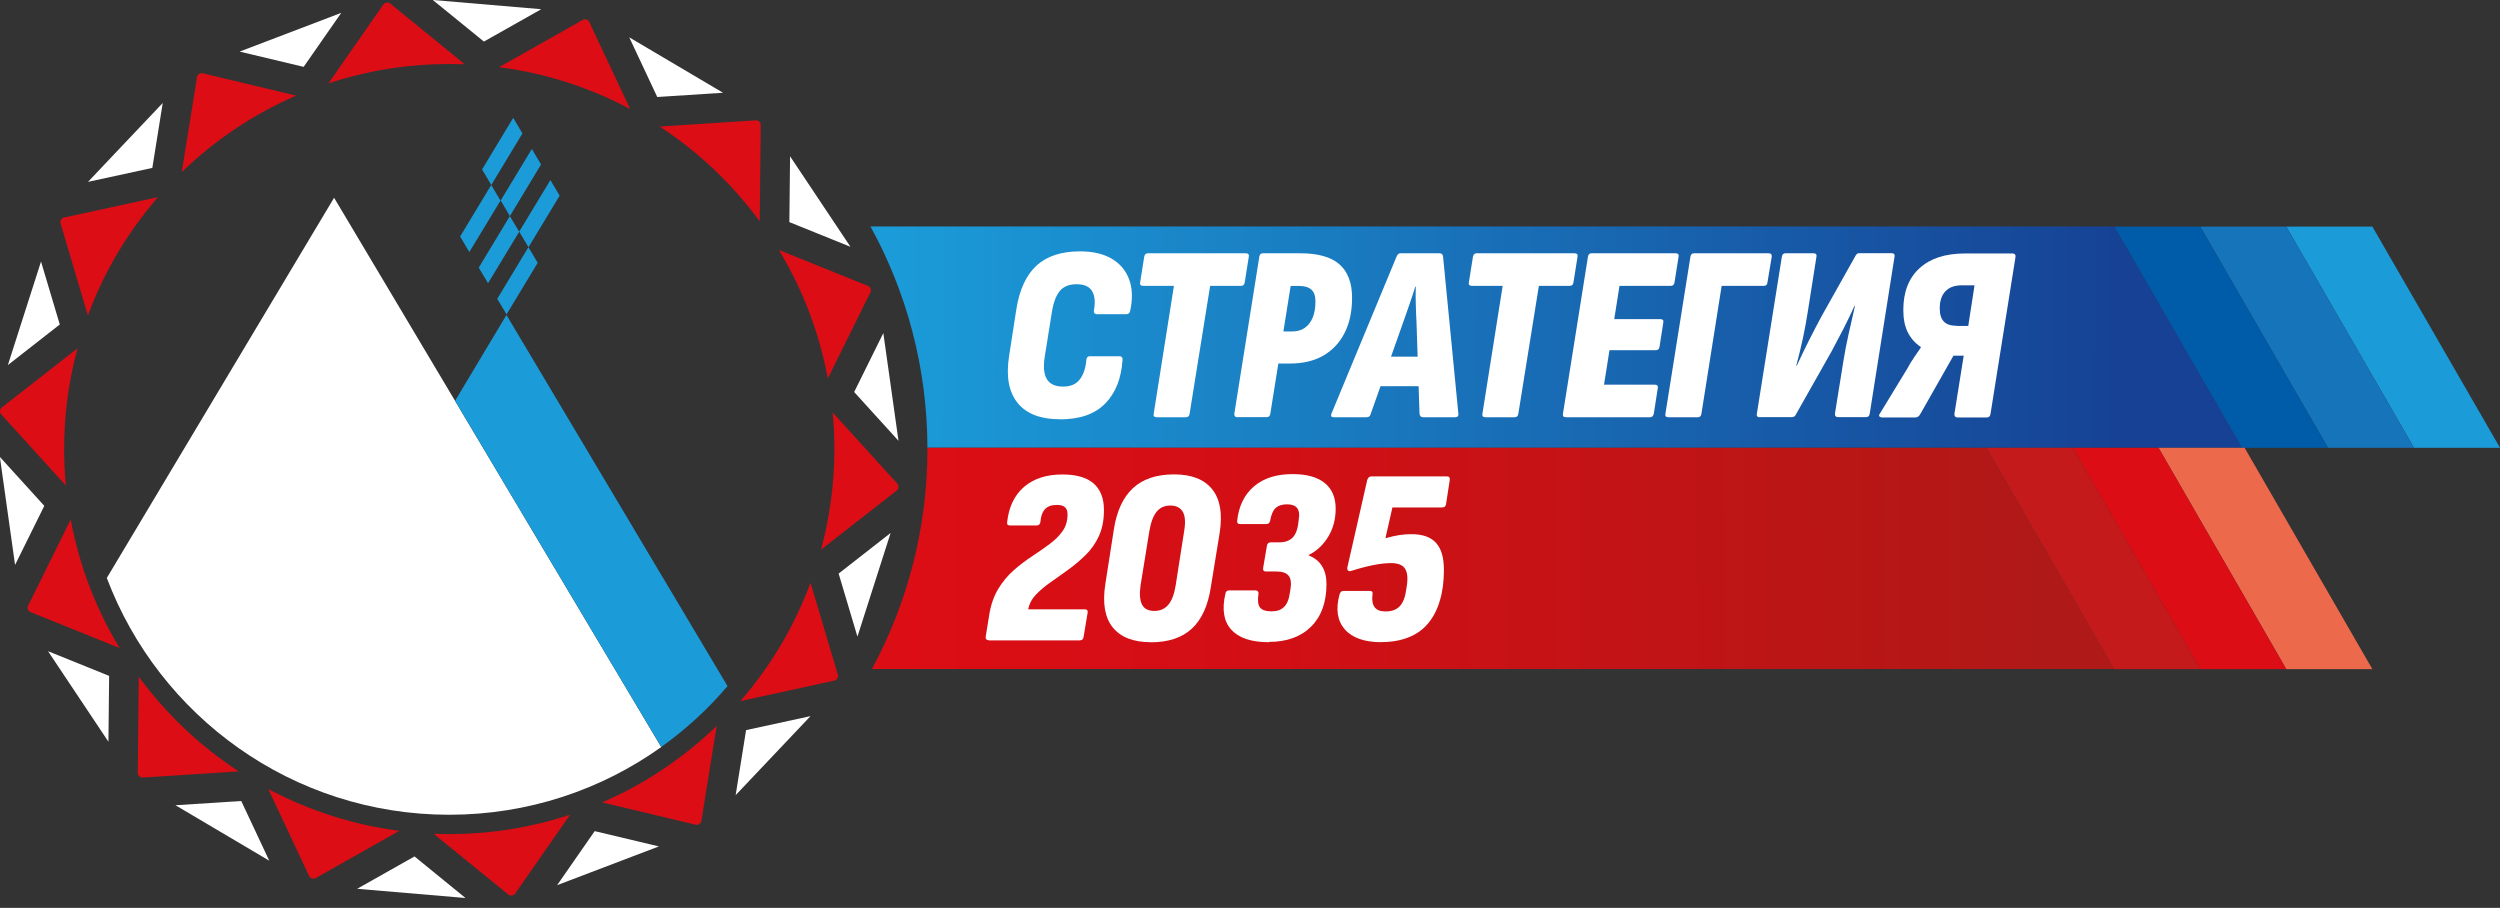
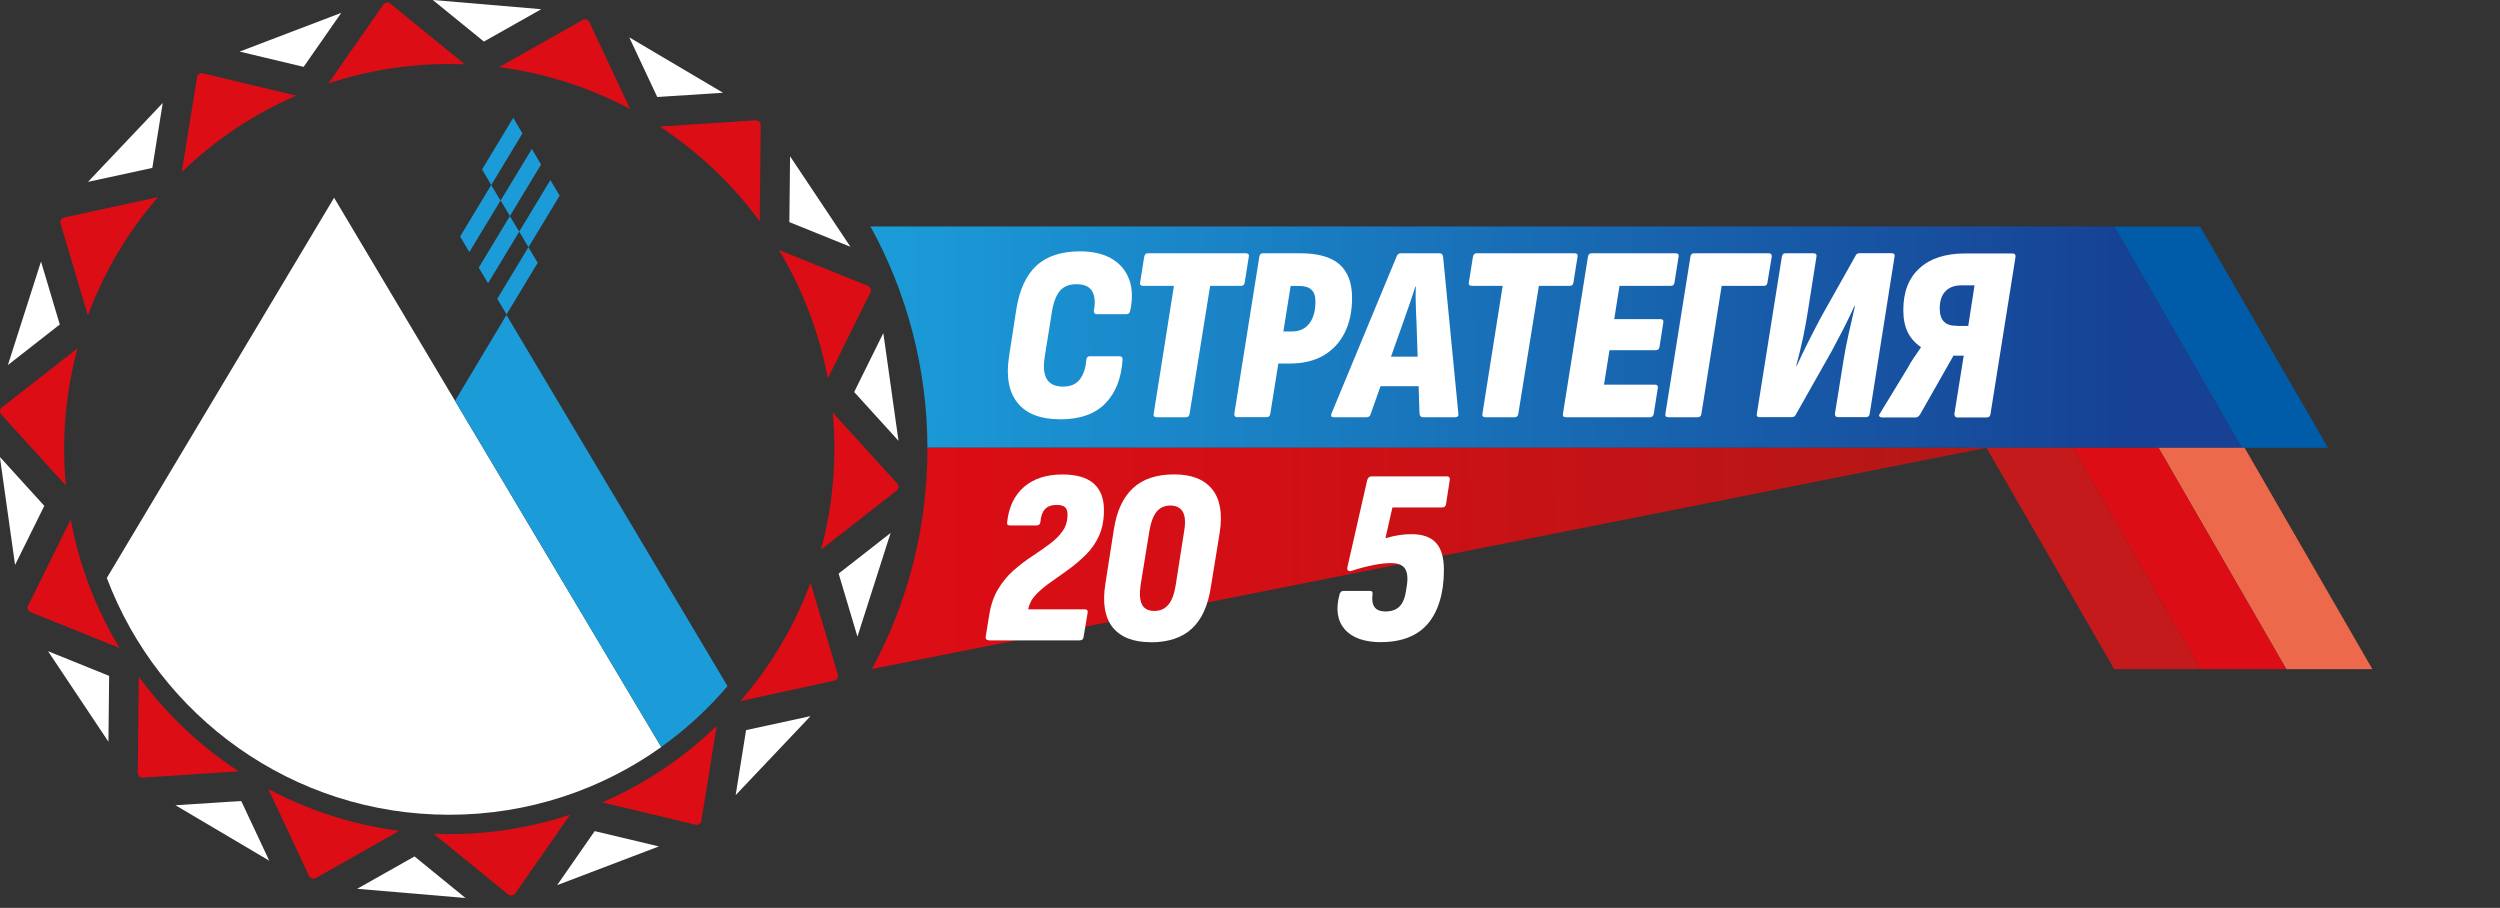
<svg xmlns="http://www.w3.org/2000/svg" width="190" height="69" viewBox="0 0 190 69" fill="none">
  <rect x="0" y="0" width="190" height="69" fill="#333333" stroke="none" />
-   <path d="M180.299 17.22H173.757L183.466 34.032H190L180.299 17.22Z" fill="#1B9CD9" />
-   <path d="M167.215 17.22L176.924 34.032H183.466L173.757 17.22H167.215Z" fill="#1674BA" />
  <path d="M160.681 17.22L170.382 34.032H176.924L167.215 17.22H160.681Z" fill="#005CA9" />
  <path d="M170.39 34.032L160.681 17.212H66.157C68.901 22.201 70.47 27.936 70.485 34.024" fill="url(#paint0_linear_14_46)" />
-   <path d="M150.964 34.032H70.485C70.485 34.032 70.485 34.093 70.485 34.124C70.485 40.174 68.955 45.87 66.265 50.844H160.681L150.971 34.032H150.964Z" fill="url(#paint1_linear_14_46)" />
+   <path d="M150.964 34.032H70.485C70.485 34.032 70.485 34.093 70.485 34.124C70.485 40.174 68.955 45.87 66.265 50.844L150.971 34.032H150.964Z" fill="url(#paint1_linear_14_46)" />
  <path d="M80.548 31.864C79.079 31.864 78.003 31.449 77.335 30.619C76.666 29.788 76.451 28.605 76.689 27.075L77.242 23.5C77.481 22.001 77.996 20.902 78.78 20.179C79.564 19.464 80.671 19.103 82.085 19.103C83.046 19.103 83.846 19.288 84.484 19.657C85.114 20.026 85.56 20.548 85.814 21.232C86.067 21.917 86.09 22.716 85.891 23.631C85.852 23.792 85.767 23.877 85.621 23.877H83.361C83.2 23.877 83.123 23.792 83.131 23.631C83.254 23 83.215 22.501 83.008 22.14C82.8 21.778 82.4 21.601 81.816 21.601C81.27 21.601 80.855 21.763 80.571 22.086C80.287 22.409 80.079 22.924 79.956 23.639L79.402 27.098C79.279 27.874 79.333 28.443 79.564 28.82C79.794 29.197 80.21 29.381 80.794 29.381C81.378 29.381 81.785 29.197 82.07 28.828C82.347 28.459 82.516 27.966 82.562 27.344C82.585 27.167 82.669 27.075 82.808 27.075H85.068C85.245 27.075 85.329 27.167 85.314 27.344C85.222 28.751 84.791 29.858 83.999 30.665C83.215 31.472 82.062 31.872 80.54 31.872L80.548 31.864Z" fill="white" />
  <path d="M87.912 31.71C87.72 31.71 87.643 31.618 87.682 31.441L89.219 21.724H86.882C86.69 21.724 86.613 21.632 86.652 21.455L86.959 19.518C86.998 19.341 87.082 19.249 87.228 19.249H94.677C94.869 19.249 94.946 19.341 94.908 19.518L94.6 21.455C94.577 21.632 94.485 21.724 94.331 21.724H91.971L90.411 31.441C90.388 31.618 90.295 31.71 90.142 31.71H87.897H87.912Z" fill="white" />
  <path d="M94.055 31.71C93.878 31.71 93.793 31.618 93.808 31.441L95.707 19.518C95.73 19.341 95.823 19.249 95.976 19.249H98.805C100.158 19.249 101.158 19.526 101.796 20.087C102.434 20.648 102.757 21.494 102.757 22.631C102.757 23.662 102.572 24.546 102.195 25.291C101.819 26.037 101.281 26.613 100.581 27.021C99.874 27.428 99.028 27.628 98.044 27.628H97.153L96.545 31.433C96.522 31.61 96.43 31.703 96.276 31.703H94.055V31.71ZM97.537 25.191H98.206C98.582 25.191 98.905 25.099 99.166 24.915C99.428 24.73 99.628 24.469 99.766 24.138C99.904 23.8 99.974 23.392 99.974 22.908C99.974 22.493 99.866 22.186 99.659 22.009C99.451 21.824 99.144 21.732 98.736 21.732H98.09L97.537 25.191Z" fill="white" />
  <path d="M101.357 31.71C101.181 31.71 101.127 31.618 101.188 31.441L106.131 19.518C106.193 19.341 106.293 19.249 106.439 19.249H109.406C109.567 19.249 109.66 19.341 109.675 19.518L110.836 31.441C110.859 31.618 110.782 31.71 110.59 31.71H108.153C107.992 31.71 107.899 31.618 107.884 31.441L107.653 24.461C107.63 24.015 107.607 23.569 107.6 23.123C107.584 22.678 107.584 22.224 107.6 21.786H107.561C107.423 22.232 107.277 22.678 107.123 23.123C106.969 23.577 106.815 24.023 106.646 24.484L104.179 31.441C104.14 31.618 104.04 31.71 103.871 31.71H101.365H101.357ZM104.478 29.35L105.24 27.105H108.092L108.168 29.35H104.478Z" fill="white" />
  <path d="M112.896 31.71C112.704 31.71 112.627 31.618 112.665 31.441L114.203 21.724H111.866C111.674 21.724 111.597 21.632 111.635 21.455L111.943 19.518C111.981 19.341 112.066 19.249 112.212 19.249H119.661C119.853 19.249 119.93 19.341 119.892 19.518L119.584 21.455C119.561 21.632 119.469 21.724 119.315 21.724H116.955L115.394 31.441C115.371 31.618 115.279 31.71 115.125 31.71H112.881H112.896Z" fill="white" />
  <path d="M119.015 31.71C118.823 31.71 118.746 31.618 118.785 31.441L120.683 19.518C120.706 19.341 120.799 19.249 120.952 19.249H127.341C127.533 19.249 127.61 19.341 127.571 19.518L127.264 21.455C127.241 21.632 127.148 21.724 126.995 21.724H123.082L122.682 24.253H126.18C126.372 24.253 126.449 24.346 126.41 24.523L126.126 26.345C126.103 26.521 126.011 26.613 125.857 26.613H122.321L121.906 29.235H125.765C125.942 29.235 126.018 29.32 125.995 29.481L125.688 31.441C125.649 31.618 125.557 31.71 125.403 31.71H119.015Z" fill="white" />
  <path d="M126.802 31.71C126.61 31.71 126.533 31.618 126.572 31.441L128.471 19.518C128.494 19.341 128.586 19.249 128.74 19.249H134.405C134.597 19.249 134.674 19.341 134.651 19.518L134.328 21.455C134.313 21.632 134.228 21.724 134.059 21.724H130.846L129.309 31.441C129.286 31.618 129.193 31.71 129.04 31.71H126.795H126.802Z" fill="white" />
  <path d="M133.752 31.71C133.56 31.71 133.483 31.618 133.521 31.441L135.42 19.518C135.443 19.341 135.535 19.249 135.689 19.249H137.818C138.011 19.249 138.087 19.341 138.049 19.518L137.403 23.623C137.303 24.292 137.173 24.984 137.027 25.683C136.873 26.383 136.704 27.09 136.512 27.805H136.55C136.842 27.175 137.15 26.537 137.472 25.891C137.795 25.253 138.118 24.63 138.449 24.015L140.993 19.487C141.032 19.41 141.07 19.349 141.116 19.311C141.162 19.264 141.224 19.241 141.316 19.241H143.753C143.945 19.241 144.022 19.334 143.984 19.51L142.1 31.433C142.077 31.61 141.985 31.703 141.831 31.703H139.702C139.525 31.703 139.44 31.61 139.456 31.433L140.102 27.421C140.201 26.79 140.332 26.106 140.494 25.384C140.655 24.661 140.816 23.954 140.978 23.254H140.939C140.67 23.838 140.394 24.423 140.094 25.007C139.794 25.591 139.502 26.145 139.21 26.683L136.512 31.456C136.489 31.518 136.45 31.579 136.396 31.626C136.342 31.68 136.273 31.703 136.189 31.703H133.752V31.71Z" fill="white" />
  <path d="M142.977 31.71C142.9 31.71 142.854 31.68 142.823 31.626C142.8 31.572 142.807 31.51 142.861 31.449L144.937 28.043C145.098 27.736 145.275 27.451 145.452 27.19C145.629 26.921 145.806 26.667 145.982 26.414V26.375C145.536 26.068 145.206 25.691 144.983 25.238C144.76 24.784 144.652 24.223 144.652 23.562C144.652 22.193 145.06 21.133 145.882 20.387C146.697 19.641 147.85 19.264 149.334 19.264H152.947C153.124 19.264 153.201 19.357 153.178 19.534L151.279 31.456C151.256 31.633 151.164 31.726 151.01 31.726H148.765C148.604 31.726 148.527 31.633 148.535 31.456L149.242 27.029H148.465L145.936 31.48C145.844 31.641 145.729 31.726 145.575 31.726H142.992L142.977 31.71ZM148.711 24.769H149.588L150.064 21.686H149.057C148.55 21.686 148.15 21.832 147.858 22.132C147.566 22.432 147.42 22.87 147.42 23.454C147.42 23.884 147.52 24.215 147.727 24.43C147.927 24.653 148.258 24.761 148.719 24.761L148.711 24.769Z" fill="white" />
  <path d="M75.144 48.652C74.967 48.652 74.89 48.56 74.913 48.383L75.182 46.73C75.305 45.954 75.536 45.301 75.866 44.755C76.197 44.209 76.589 43.74 77.042 43.34C77.496 42.941 77.965 42.587 78.434 42.279C78.903 41.972 79.341 41.664 79.756 41.357C80.171 41.05 80.502 40.727 80.755 40.365C81.009 40.012 81.132 39.589 81.132 39.089C81.132 38.851 81.071 38.666 80.94 38.551C80.817 38.428 80.602 38.374 80.309 38.374C79.918 38.374 79.618 38.482 79.418 38.697C79.218 38.912 79.103 39.235 79.072 39.666C79.049 39.843 78.949 39.935 78.787 39.935H76.75C76.589 39.935 76.512 39.85 76.543 39.689C76.666 38.52 77.104 37.629 77.834 36.998C78.572 36.368 79.541 36.06 80.74 36.06C81.793 36.06 82.577 36.283 83.108 36.737C83.63 37.191 83.9 37.859 83.9 38.759C83.9 39.52 83.776 40.173 83.523 40.727C83.269 41.28 82.939 41.757 82.523 42.164C82.108 42.572 81.678 42.941 81.209 43.279C80.748 43.617 80.302 43.932 79.871 44.232C79.441 44.532 79.064 44.847 78.749 45.17C78.434 45.501 78.226 45.877 78.142 46.308H82.454C82.616 46.308 82.685 46.392 82.662 46.554L82.354 48.399C82.339 48.575 82.239 48.668 82.047 48.668H75.128L75.144 48.652Z" fill="white" />
  <path d="M87.451 48.807C86.136 48.807 85.176 48.43 84.568 47.684C83.969 46.939 83.776 45.832 84.007 44.379L84.653 40.236C84.868 38.844 85.352 37.799 86.106 37.099C86.859 36.4 87.905 36.054 89.234 36.054C90.564 36.054 91.518 36.43 92.125 37.184C92.732 37.937 92.924 39.044 92.694 40.505L92.025 44.61C91.81 46.032 91.326 47.085 90.58 47.777C89.834 48.469 88.789 48.815 87.443 48.815L87.451 48.807ZM87.736 46.431C88.181 46.431 88.535 46.27 88.796 45.955C89.065 45.64 89.242 45.148 89.35 44.494L89.996 40.366C90.111 39.697 90.072 39.205 89.888 38.89C89.703 38.583 89.388 38.421 88.95 38.421C88.512 38.421 88.158 38.575 87.905 38.89C87.651 39.198 87.466 39.69 87.351 40.366L86.682 44.494C86.59 45.155 86.629 45.64 86.798 45.955C86.959 46.27 87.274 46.431 87.728 46.431H87.736Z" fill="white" />
-   <path d="M96.438 48.807C95.108 48.807 94.154 48.492 93.578 47.854C93.001 47.223 92.855 46.309 93.132 45.117C93.155 44.956 93.255 44.871 93.416 44.871H95.415C95.577 44.871 95.653 44.956 95.646 45.117C95.569 45.624 95.607 45.978 95.761 46.17C95.915 46.37 96.215 46.462 96.653 46.462C97.045 46.462 97.36 46.355 97.583 46.132C97.814 45.909 97.96 45.563 98.021 45.094L98.075 44.786C98.152 44.302 98.106 43.956 97.929 43.749C97.76 43.541 97.452 43.433 97.006 43.433H96.207C96.046 43.433 95.969 43.341 95.999 43.164L96.284 41.489C96.307 41.312 96.407 41.219 96.568 41.219H97.199C97.491 41.219 97.737 41.173 97.937 41.073C98.136 40.981 98.298 40.827 98.413 40.627C98.528 40.428 98.613 40.166 98.659 39.851L98.698 39.528C98.851 38.729 98.559 38.329 97.821 38.329C97.429 38.329 97.137 38.429 96.937 38.621C96.737 38.813 96.607 39.136 96.53 39.582C96.491 39.743 96.399 39.828 96.245 39.828H94.231C94.078 39.828 94.008 39.743 94.024 39.582C94.147 38.452 94.577 37.583 95.308 36.961C96.038 36.338 97.014 36.031 98.244 36.031C99.297 36.031 100.104 36.253 100.666 36.699C101.227 37.145 101.511 37.799 101.511 38.66C101.511 39.444 101.327 40.151 100.958 40.766C100.589 41.389 100.097 41.858 99.474 42.173L99.459 42.211C100.358 42.565 100.812 43.295 100.812 44.394C100.812 45.763 100.427 46.839 99.651 47.615C98.874 48.392 97.806 48.784 96.438 48.784V48.807Z" fill="white" />
  <path d="M105.001 48.807C103.71 48.807 102.78 48.484 102.203 47.831C101.634 47.177 101.503 46.293 101.803 45.178C101.857 45.002 101.949 44.909 102.088 44.909H104.102C104.279 44.909 104.348 45.002 104.309 45.178C104.256 45.609 104.309 45.932 104.471 46.147C104.632 46.362 104.901 46.47 105.301 46.47C105.77 46.47 106.131 46.339 106.385 46.07C106.639 45.801 106.8 45.371 106.877 44.779L106.931 44.433C107.008 43.864 106.946 43.449 106.762 43.187C106.569 42.926 106.223 42.795 105.716 42.795C105.339 42.795 104.901 42.842 104.402 42.941C103.91 43.034 103.356 43.18 102.749 43.372C102.626 43.426 102.526 43.418 102.457 43.364C102.388 43.31 102.372 43.211 102.411 43.072L103.91 36.476C103.971 36.3 104.071 36.207 104.217 36.207H109.975C110.136 36.207 110.206 36.3 110.182 36.476L109.898 38.321C109.875 38.483 109.775 38.567 109.591 38.567H105.824L105.293 40.904C105.701 40.789 106.047 40.712 106.346 40.666C106.646 40.62 106.954 40.597 107.269 40.597C108.107 40.597 108.73 40.812 109.129 41.25C109.537 41.688 109.737 42.373 109.737 43.31C109.737 44.187 109.637 44.963 109.429 45.647C109.229 46.331 108.929 46.908 108.537 47.377C108.145 47.846 107.653 48.2 107.054 48.438C106.454 48.676 105.77 48.799 104.978 48.799L105.001 48.807Z" fill="white" />
  <path d="M170.59 34.032H164.048L173.757 50.852H180.299L170.59 34.032Z" fill="#ED694B" />
  <path d="M157.513 34.032L167.215 50.852H173.757L164.048 34.032H157.513Z" fill="#DC0D15" />
  <path d="M150.971 34.032L160.681 50.852H167.215L157.513 34.032H150.971Z" fill="#C51A1B" />
  <path d="M22.509 7.265C19.264 8.671 16.32 10.655 13.814 13.076L14.99 5.766L15.129 5.619L15.321 5.55L22.509 7.265ZM44.748 1.584L44.579 1.484L44.371 1.468L37.929 5.104C41.489 5.566 44.848 6.665 47.892 8.287L44.748 1.591V1.584ZM4.782 16.543L4.635 16.697L4.574 16.889L6.68 23.977C7.91 20.648 9.724 17.612 12.008 14.983L4.782 16.551V16.543ZM66.196 22.132L66.165 21.932L66.049 21.763L59.192 18.995C60.984 21.947 62.26 25.245 62.913 28.766L66.188 22.14L66.196 22.132ZM2.091 46.116L2.122 46.316L2.237 46.485L9.094 49.253C7.303 46.301 6.027 43.003 5.373 39.482L2.099 46.109L2.091 46.116ZM63.505 51.705L63.643 51.559L63.705 51.367L61.599 44.287C60.369 47.615 58.554 50.652 56.271 53.281L63.505 51.705ZM52.966 62.698L53.15 62.629L53.289 62.483L54.465 55.172C51.959 57.593 49.014 59.577 45.77 60.984L52.958 62.698H52.966ZM23.539 66.665L23.708 66.764L23.908 66.78L30.35 63.144C26.79 62.682 23.431 61.583 20.387 59.961L23.531 66.657L23.539 66.665ZM35.316 4.881L29.581 0.208L29.381 0.192L29.189 0.269L24.961 6.334C27.851 5.381 30.934 4.866 34.139 4.866C34.532 4.866 34.923 4.874 35.316 4.889V4.881ZM10.547 51.436L10.47 58.831L10.585 59L10.762 59.1L18.142 58.624C15.198 56.702 12.623 54.257 10.547 51.428V51.436ZM57.739 16.812L57.816 9.409L57.701 9.24L57.524 9.14L50.137 9.617C53.081 11.539 55.656 13.983 57.732 16.812H57.739ZM32.956 63.367L38.698 68.04L38.906 68.056L39.098 67.987L43.326 61.921C40.435 62.875 37.353 63.39 34.147 63.39C33.747 63.39 33.355 63.382 32.963 63.367H32.956ZM62.398 41.773L68.225 37.222L68.287 37.03L68.256 36.822L63.282 31.349C63.367 32.264 63.413 33.186 63.413 34.116C63.413 36.761 63.059 39.328 62.398 41.765V41.773ZM5.888 26.475L0.061 31.026L0 31.218L0.031 31.426L5.004 36.899C4.92 35.984 4.874 35.062 4.874 34.132C4.874 31.487 5.227 28.92 5.888 26.483V26.475Z" fill="#DC0D15" />
  <path d="M27.144 67.549L31.503 65.089L35.377 68.248L27.144 67.549ZM45.201 63.167L50.075 64.328L42.342 67.272L45.201 63.159V63.167ZM13.337 61.199L18.334 60.876L20.463 65.412L13.337 61.199ZM56.709 55.487L61.598 54.426L55.91 60.43L56.702 55.487H56.709ZM3.651 49.491L8.294 51.367L8.241 56.371L3.651 49.491ZM63.743 43.587L67.687 40.505L65.165 48.384L63.735 43.587H63.743ZM-0 34.739L3.367 38.444L1.145 42.934L-0.008 34.739H-0ZM64.912 29.804L67.133 25.314L68.286 33.501L64.919 29.796L64.912 29.804ZM3.113 19.864L4.543 24.661L0.599 27.744L3.121 19.864H3.113ZM59.992 16.881L60.045 11.877L64.635 18.757L59.992 16.881ZM12.369 7.818L11.577 12.761L6.688 13.822L12.376 7.818H12.369ZM47.823 2.837L54.949 7.049L49.952 7.372L47.823 2.837ZM18.211 3.921L25.937 0.976L23.077 5.081L18.211 3.921ZM32.894 0L41.135 0.7L36.776 3.159L32.894 0Z" fill="white" />
  <path d="M50.26 56.771C45.717 60.015 40.151 61.921 34.139 61.921C22.232 61.921 12.085 54.442 8.118 43.925L25.391 15.029L34.585 30.465L50.252 56.771H50.26Z" fill="white" />
  <path d="M55.295 52.151L50.406 43.941L50.39 43.918L38.49 23.938L34.585 30.465L50.252 56.771C52.112 55.441 53.804 53.896 55.28 52.158L55.295 52.151ZM40.866 19.972L38.498 23.892L37.791 22.708L40.159 18.788L40.858 19.964L40.866 19.972ZM41.827 13.691L39.459 17.604L40.166 18.788L42.534 14.867L41.827 13.683V13.691ZM38.752 16.42L36.384 20.341L37.091 21.524L39.459 17.612L38.752 16.428V16.42ZM40.42 11.323L38.052 15.236L38.752 16.42L41.12 12.5L40.42 11.323ZM37.337 14.052L34.97 17.973L35.669 19.157L38.037 15.244L37.337 14.068V14.052ZM39.005 8.956L36.638 12.876L37.337 14.06L39.705 10.14L39.005 8.956Z" fill="#1B9CD9" />
  <defs>
    <linearGradient id="paint0_linear_14_46" x1="66.949" y1="25.514" x2="162.748" y2="25.73" gradientUnits="userSpaceOnUse">
      <stop stop-color="#1B9CD9" />
      <stop offset="0.99" stop-color="#164194" />
    </linearGradient>
    <linearGradient id="paint1_linear_14_46" x1="155.538" y1="42.334" x2="68.602" y2="42.565" gradientUnits="userSpaceOnUse">
      <stop stop-color="#AF1917" />
      <stop offset="0.17" stop-color="#B91616" />
      <stop offset="0.69" stop-color="#D20F15" />
      <stop offset="1" stop-color="#DC0D15" />
    </linearGradient>
  </defs>
</svg>